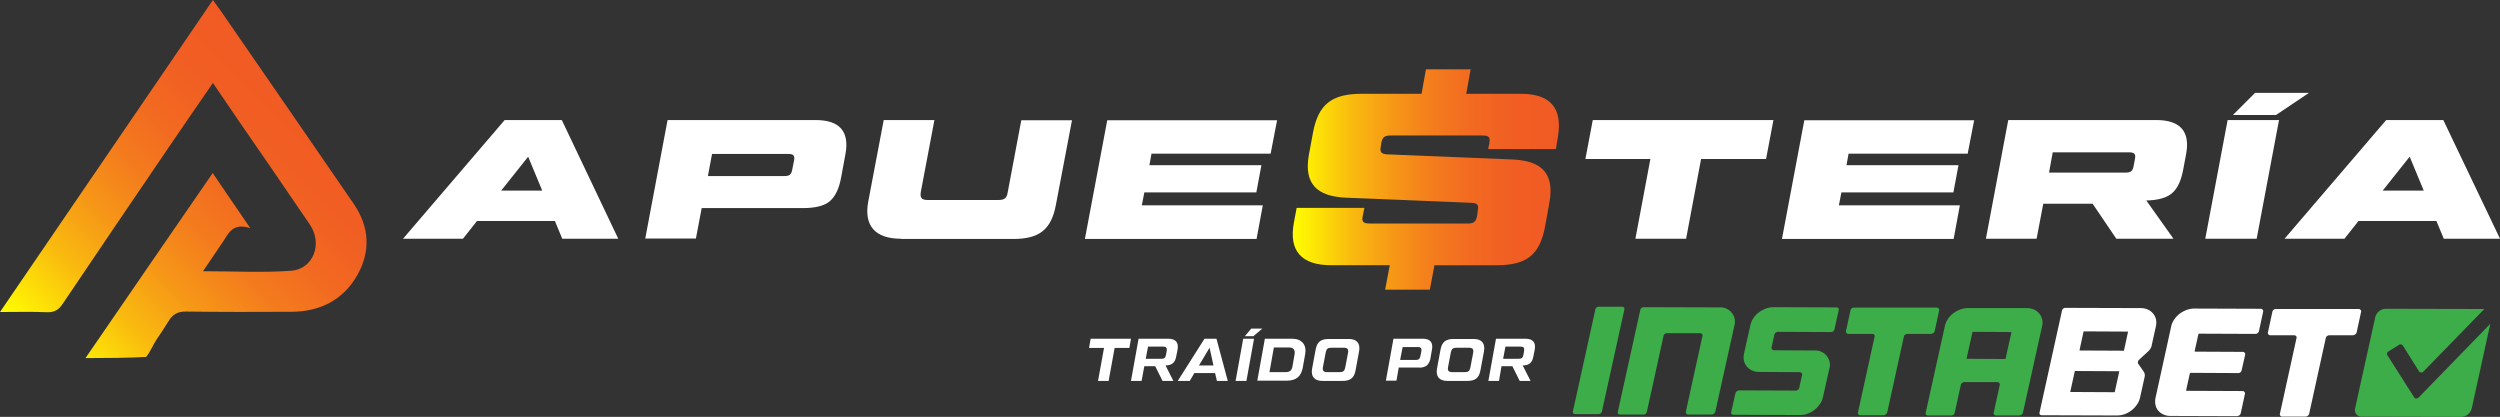
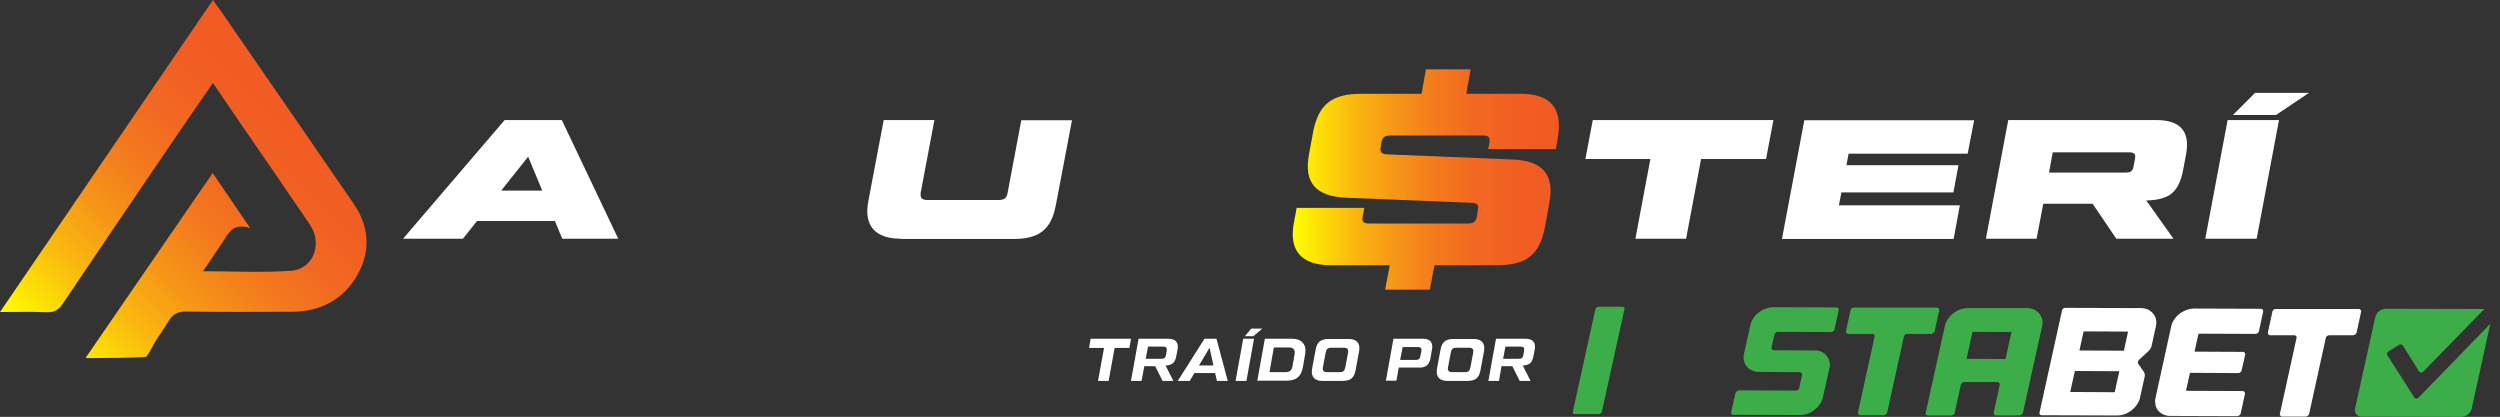
<svg xmlns="http://www.w3.org/2000/svg" xmlns:xlink="http://www.w3.org/1999/xlink" viewBox="0 0 1084.9 180.9">
  <rect x="0" y="0" width="1084.9" height="180.9" fill="#333333" stroke="none" />
  <defs>
    <style>.cls-1{fill:url(#linear-gradient);}.cls-2{fill:#fff;}.cls-3{fill:url(#linear-gradient-2);}.cls-4{fill:#3cad49;}</style>
    <linearGradient id="linear-gradient" x1="24.46" y1="21.04" x2="138.36" y2="134.94" gradientTransform="matrix(1, 0, 0, -1, 0, 180.9)" gradientUnits="userSpaceOnUse">
      <stop offset="0" stop-color="#ff0" />
      <stop offset="0.09" stop-color="#fde306" />
      <stop offset="0.23" stop-color="#f9b90f" />
      <stop offset="0.38" stop-color="#f69717" />
      <stop offset="0.53" stop-color="#f47c1d" />
      <stop offset="0.68" stop-color="#f26921" />
      <stop offset="0.83" stop-color="#f15e23" />
      <stop offset="1" stop-color="#f15a24" />
    </linearGradient>
    <linearGradient id="linear-gradient-2" x1="560.74" y1="103" x2="676.43" y2="103" xlink:href="#linear-gradient" />
  </defs>
  <g id="Layer_2" data-name="Layer 2">
    <g id="Layer_1-2" data-name="Layer 1">
      <path class="cls-1" d="M92.3,75.1c5.5,8,10.4,15.3,16.3,23.9-7.7-2.5-9.4,2.3-11.9,6-2.7,4-5.5,8.1-8.6,12.7,13.3,0,25.8.7,38.2-.2,9.7-.7,13.8-11.7,8.2-20C124.2,82.3,113.7,67.1,103.3,52c-3.5-5.1-7-10.2-10.9-16-6.8,9.9-13.2,19.1-19.5,28.4-15.2,22.4-30.5,44.8-45.6,67.3-1.7,2.6-3.5,3.9-6.9,3.8-6.3-.3-12.7-.1-20.4-.1C31.1,89.9,61.5,45.3,92.4,0c1.3,1.9,2.4,3.3,3.4,4.7,19.2,27.9,38.5,55.7,57.6,83.6,6.9,10,7.6,20.7,1.6,31.2s-15.9,15.8-28.7,15.8c-15.1.1-30.2.1-45.4-.1-3.9-.1-6.1,1.3-7.9,4.4-1.5,2.5-3.2,5-4.9,7.5s-2.9,5.7-4.7,7.8c-6.8.4-17.5.5-26.3.5C55.6,128.4,73.7,102.1,92.3,75.1Z" />
      <path class="cls-2" d="M244,103.6l-3.2-7.7H207l-6.1,7.7h-26L219,52.1h24.8l24.5,51.5ZM217.5,82.7h17.8L229.2,68Z" />
-       <path class="cls-2" d="M280,103.6l9.7-51.5H354c10.3,0,14.7,4.9,12.9,14.7L365,77.1c-.9,4.9-2.6,8.3-5,10.3s-6.4,2.9-11.6,2.9H304.5L302,103.5H280Zm27.2-27.2h33.2c2.3,0,3-.7,3.4-2.8l.8-4c.4-2.1-.3-2.8-2.6-2.8H309Z" />
      <path class="cls-2" d="M391,103.6c-11.2,0-16.2-5.6-14.2-16.2l6.7-35.3h22l-5.9,31.2c-.4,2.6.3,3.5,3.1,3.5h30.4c2.7,0,3.8-.7,4.2-3.3l5.9-31.3h22l-7,36.8c-2,10.6-7.2,14.7-18.4,14.7H391Z" />
-       <path class="cls-2" d="M551.4,66.7H499.7l-.9,5h48.6l-2.2,11.8H496.6l-1.1,5.6H548l-2.7,14.6H470.8l9.7-51.5h73.7Z" />
      <path class="cls-3" d="M660,40.7c12.8,0,18.1,6.2,16.1,18.5l-.9,5.5H645.8l.5-2.5c.5-2.7-.2-3.4-3.1-3.4H603.6c-2.8,0-3.7.7-4.2,3.4l-.2,1.4c-.5,2.5.3,3.3,3.1,3.4l53.9,2.2c13.1.5,18.4,6.3,16.2,18.6l-1.9,10.5c-2.3,12.3-8,16.8-21,16.8h-27l-2,10.6H601.1l2-10.6H577.7c-13,0-18.5-6.3-16.2-18.5l1.2-6.4h29.4l-.7,3.4c-.6,2.7.2,3.4,3.1,3.4h42.3c2.8,0,3.7-.7,4.2-3.4l.3-2.2c.5-2.7-.2-3.3-3.1-3.4l-53.9-2.2c-13.1-.5-18.5-6.3-16.3-18.6l1.8-9.7c2.3-12.2,8.1-16.8,21.1-16.8h26l1.9-10.6h19.4l-1.9,10.6Z" />
      <path class="cls-2" d="M769.6,52.1,766.4,69H738.2l-6.5,34.6h-22L716.2,69H688l3.2-16.9Z" />
      <path class="cls-2" d="M853.9,66.7H802.2l-.9,5h48.6l-2.2,11.8H799.1L798,89.1h52.5l-2.7,14.6H773.3L783,52.2h73.7Z" />
      <path class="cls-2" d="M935.8,52.1c10.3,0,14.7,4.9,12.9,14.7l-1.3,6.9c-.9,4.8-2.5,8.2-4.9,10.2s-6.1,3-11.1,3.1l11.8,16.6H918.4L908.1,88.4H886.7l-2.9,15.2h-22l9.7-51.5Zm-45,14-1.6,8.8h33.2c2.3,0,3.1-.7,3.5-2.8l.6-3.2c.4-2.1-.3-2.8-2.6-2.8Z" />
      <path class="cls-2" d="M966.7,52.1H989l-9.7,51.5H957Zm21-2.2H969l9.6-9.6H1002Z" />
-       <path class="cls-2" d="M1060.5,103.6l-3.2-7.7h-33.8l-6.1,7.7h-26l44.1-51.5h24.8l24.6,51.5ZM1034,82.7h17.8L1045.7,68Z" />
      <path class="cls-4" d="M1049.6,172.5c-.6.6-1.6.6-1.9,0L1036,154.1a1.22,1.22,0,0,1,.5-1.6l4.5-2.8a1.24,1.24,0,0,1,1.7.2l7.1,11.3a1.23,1.23,0,0,0,1.9,0l26.4-27.1-42.7-.1a4.86,4.86,0,0,0-4.6,3.5l-8.8,39.8a2.85,2.85,0,0,0,3,3.5l43,.1a4.86,4.86,0,0,0,4.6-3.5l8.1-36.9Z" />
      <path class="cls-4" d="M695.2,178.4a1.53,1.53,0,0,1-1.6,1.3h-9.9c-.9,0-1.3-.4-1.1-1.3l9.7-44a1.53,1.53,0,0,1,1.6-1.3h9.9c.9,0,1.3.4,1.1,1.3Z" />
-       <path class="cls-4" d="M749.1,133.9a6.3,6.3,0,0,1,3.6,4.2,6.09,6.09,0,0,1,0,3l-8.3,37.5a1.46,1.46,0,0,1-.6.9,2.1,2.1,0,0,1-1.1.4h-10a1,1,0,0,1-.9-.4c-.2-.2-.2-.5-.2-.9l7.2-32.8a1,1,0,0,0-.2-.9,1.22,1.22,0,0,0-.9-.3H723.5a1.69,1.69,0,0,0-1,.3,1.46,1.46,0,0,0-.6.9l-7.2,32.8a1.53,1.53,0,0,1-1.6,1.3h-9.9c-.9,0-1.3-.4-1.1-1.3l9.7-44a1.53,1.53,0,0,1,1.6-1.3l32.5.1a6.56,6.56,0,0,1,3.2.5" />
      <path class="cls-4" d="M790.3,152.6a6.3,6.3,0,0,1,3.6,4.2,5.1,5.1,0,0,1,0,3l-2.8,12.5a8.06,8.06,0,0,1-1.3,3,11,11,0,0,1-5.3,4.2,10.16,10.16,0,0,1-3.4.6l-28.7-.1c-.9,0-1.3-.4-1.1-1.3l1.8-8a1.46,1.46,0,0,1,.6-.9,2.1,2.1,0,0,1,1.1-.4l24.4.1a1.69,1.69,0,0,0,1-.3,1.46,1.46,0,0,0,.6-.9l1.2-5.5a.9.9,0,0,0-.2-.9,1.27,1.27,0,0,0-.9-.4l-17.4-.1a7.45,7.45,0,0,1-3.1-.6,6.3,6.3,0,0,1-3.6-4.2,7.56,7.56,0,0,1,0-3l2.8-12.5a8.06,8.06,0,0,1,1.3-3,9.15,9.15,0,0,1,2.3-2.5,13.08,13.08,0,0,1,3.1-1.7,10.16,10.16,0,0,1,3.4-.6l27.1.1c.9,0,1.3.4,1.1,1.3l-1.8,8.2a1.8,1.8,0,0,1-.6.9,1.93,1.93,0,0,1-1,.3l-22.9-.1a1.28,1.28,0,0,0-1,.4,1.46,1.46,0,0,0-.6.9l-1.2,5.4a.9.9,0,0,0,.2.9,1.27,1.27,0,0,0,.9.4l17.5.1a6.14,6.14,0,0,1,2.9.5" />
      <path class="cls-4" d="M839.6,143.6a1.46,1.46,0,0,1-.6.9,2.11,2.11,0,0,1-1,.4H827.8a1.69,1.69,0,0,0-1,.3,1.46,1.46,0,0,0-.6.9L819,178.9a1.46,1.46,0,0,1-.6.9,1.78,1.78,0,0,1-1,.4h-10a1,1,0,0,1-.9-.4.9.9,0,0,1-.2-.9l7.2-32.8a1,1,0,0,0-.2-.9,1.22,1.22,0,0,0-.9-.3H802.2a1,1,0,0,1-.9-.4.9.9,0,0,1-.2-.9l1.9-8.8a1.53,1.53,0,0,1,1.6-1.3h35.8a1,1,0,0,1,.9.4.9.9,0,0,1,.2.9Z" />
      <path class="cls-4" d="M879.5,133.7a7.79,7.79,0,0,1,3.1.6,6.3,6.3,0,0,1,3.6,4.2,6.09,6.09,0,0,1,0,3L877.9,179a1.46,1.46,0,0,1-.6.9,2.11,2.11,0,0,1-1,.4h-10a1,1,0,0,1-.9-.4.9.9,0,0,1-.2-.9l2.6-11.9a.9.9,0,0,0-.2-.9,1.27,1.27,0,0,0-.9-.4H852.5a1.28,1.28,0,0,0-1,.4,1.46,1.46,0,0,0-.6.9L848.3,179a1.53,1.53,0,0,1-1.6,1.3h-9.9c-.9,0-1.3-.4-1.1-1.3l8.3-37.5a8.06,8.06,0,0,1,1.3-3,9.15,9.15,0,0,1,2.3-2.5,13.08,13.08,0,0,1,3.1-1.7,10.16,10.16,0,0,1,3.4-.6Zm-9.2,22.1,2.6-11.7L856,144l-2.6,11.7Z" />
      <path class="cls-2" d="M928.3,156.1a1.39,1.39,0,0,0-.5,1,.9.9,0,0,0,.2.9l2.3,3.3a3,3,0,0,1,.4,1,2.44,2.44,0,0,1,0,1.2l-2,9a8.06,8.06,0,0,1-1.3,3,11,11,0,0,1-5.3,4.2,10.16,10.16,0,0,1-3.4.6l-32.5-.1c-.9,0-1.3-.4-1.1-1.3l9.7-44a1.53,1.53,0,0,1,1.6-1.3l32.5.1a7.79,7.79,0,0,1,3.1.6,6.3,6.3,0,0,1,3.6,4.2,7.58,7.58,0,0,1,0,3l-1.9,8.6a3.85,3.85,0,0,1-.5,1.2,4.36,4.36,0,0,1-.8,1Zm-4.8-12.2-19.3-.1-1.8,8.3,19.3.1Zm-3.8,17.2-19.3-.1-2,9.1,19.3.1Z" />
      <path class="cls-2" d="M954,145.1l-1.6,7.2a.27.27,0,0,0,.3.3l20.5.1a1,1,0,0,1,.9.4.9.9,0,0,1,.2.9l-1.5,6.6a1.53,1.53,0,0,1-1.6,1.3l-20.5-.1c-.2,0-.4.1-.4.3l-1.6,7.2c0,.2,0,.3.3.3l24.1.1a1,1,0,0,1,.9.4.9.9,0,0,1,.2.9l-1.8,8.3a1.46,1.46,0,0,1-.6.9,2.1,2.1,0,0,1-1.1.4l-28.7-.1a7.45,7.45,0,0,1-3.1-.6,6.58,6.58,0,0,1-2.3-1.7,5.32,5.32,0,0,1-1.2-2.5,7.58,7.58,0,0,1,0-3l6.8-31a8.06,8.06,0,0,1,1.3-3,10.86,10.86,0,0,1,2.3-2.5,13.08,13.08,0,0,1,3.1-1.7,10.16,10.16,0,0,1,3.4-.6l28.7.1a1,1,0,0,1,.9.4.9.9,0,0,1,.2.9l-1.8,8.4a1.8,1.8,0,0,1-.6.9,1.93,1.93,0,0,1-1,.3l-24.1-.1q-.6,0-.6.3" />
      <path class="cls-2" d="M1022.7,144.2a1.46,1.46,0,0,1-.6.9,2.11,2.11,0,0,1-1,.4h-10.2a1.69,1.69,0,0,0-1,.3,1.46,1.46,0,0,0-.6.9l-7.2,32.8a1.46,1.46,0,0,1-.6.9,1.78,1.78,0,0,1-1,.4h-10a1,1,0,0,1-.9-.4.9.9,0,0,1-.2-.9l7.2-32.8a1,1,0,0,0-.2-.9,1.22,1.22,0,0,0-.9-.3H985.3a1,1,0,0,1-.9-.4.9.9,0,0,1-.2-.9l1.9-8.8a1.53,1.53,0,0,1,1.6-1.3h35.8a1,1,0,0,1,.9.4.9.9,0,0,1,.2.9Z" />
      <path class="cls-2" d="M490.8,147l-.7,4h-6.4l-2.6,14.3h-4.6l2.6-14.3h-6.5l.7-4Z" />
      <path class="cls-2" d="M507,147c3.2,0,4.6,1.6,4,4.8l-.5,2.5c-.5,3.1-1.8,4.2-4.7,4.3l3.4,6.7h-4.7l-3.2-6.4h-4.7l-1.2,6.4h-4.6l3.3-18.3Zm-.7,5.3c.2-1.4-.2-1.9-1.6-1.9h-6.5l-1,5.3h6.7c1.4,0,1.8-.4,2.1-1.7Z" />
      <path class="cls-2" d="M528.1,165.3l-.8-3.4h-9l-2,3.4h-5.2L522.7,147h5.2l4.9,18.3Zm-7.8-6.7h6.3l-1.7-7.7Z" />
      <path class="cls-2" d="M539.5,147h4.7l-3.3,18.3h-4.7Zm4.4-1.1h-3.7l2.8-3.3h4.8Z" />
      <path class="cls-2" d="M545.6,165.3l3.3-18.3h11.9c4.1,0,6.3,2.6,5.6,6.6l-1,5.7c-.7,4.1-2.9,5.9-7.1,5.9H545.6Zm5.3-3.8h6.9c1.9,0,2.8-.7,3.1-2.6l.9-5.2c.3-1.9-.5-2.9-2.4-2.9h-6.6Z" />
      <path class="cls-2" d="M573.9,165.3c-3.5,0-5.1-1.9-4.5-5.3l1.5-8.1c.6-3.5,2.2-4.8,5.8-4.8h8.6c3.5,0,5.1,1.9,4.5,5.3l-1.5,8.1c-.6,3.5-2.2,4.8-5.8,4.8Zm7.4-3.8c1.6,0,2.2-.5,2.5-2.1l1.2-6.3c.3-1.6-.3-2.2-1.9-2.2h-5.3c-1.6,0-2.2.5-2.5,2.1l-1.2,6.3c-.3,1.6.3,2.2,1.9,2.2Z" />
      <path class="cls-2" d="M601.4,165.3l3.3-18.3h12.7c3.2,0,4.6,1.6,4,4.8l-.6,3.4a5.71,5.71,0,0,1-1.6,3.4,5.35,5.35,0,0,1-3.6.9H607l-1,5.7h-4.6Zm6.2-9.1h6.7c1.4,0,1.8-.4,2.1-1.7l.4-2c.2-1.4-.2-1.9-1.6-1.9h-6.5Z" />
      <path class="cls-2" d="M628.1,165.3c-3.5,0-5.1-1.9-4.5-5.3l1.5-8.1c.6-3.5,2.2-4.8,5.8-4.8h8.6c3.5,0,5.1,1.9,4.5,5.3l-1.5,8.1c-.6,3.5-2.2,4.8-5.8,4.8Zm7.5-3.8c1.6,0,2.2-.5,2.5-2.1l1.2-6.3c.3-1.6-.3-2.2-1.9-2.2h-5.3c-1.6,0-2.2.5-2.5,2.1l-1.2,6.3c-.3,1.6.3,2.2,1.9,2.2Z" />
      <path class="cls-2" d="M662,147c3.2,0,4.6,1.6,4,4.8l-.5,2.5c-.5,3.1-1.8,4.2-4.7,4.3l3.4,6.7h-4.7l-3.2-6.4h-4.7l-1.1,6.4h-4.6l3.3-18.3Zm-.6,5.3c.2-1.4-.2-1.9-1.6-1.9h-6.5l-1,5.3H659c1.4,0,1.8-.4,2.1-1.7Z" />
    </g>
  </g>
</svg>